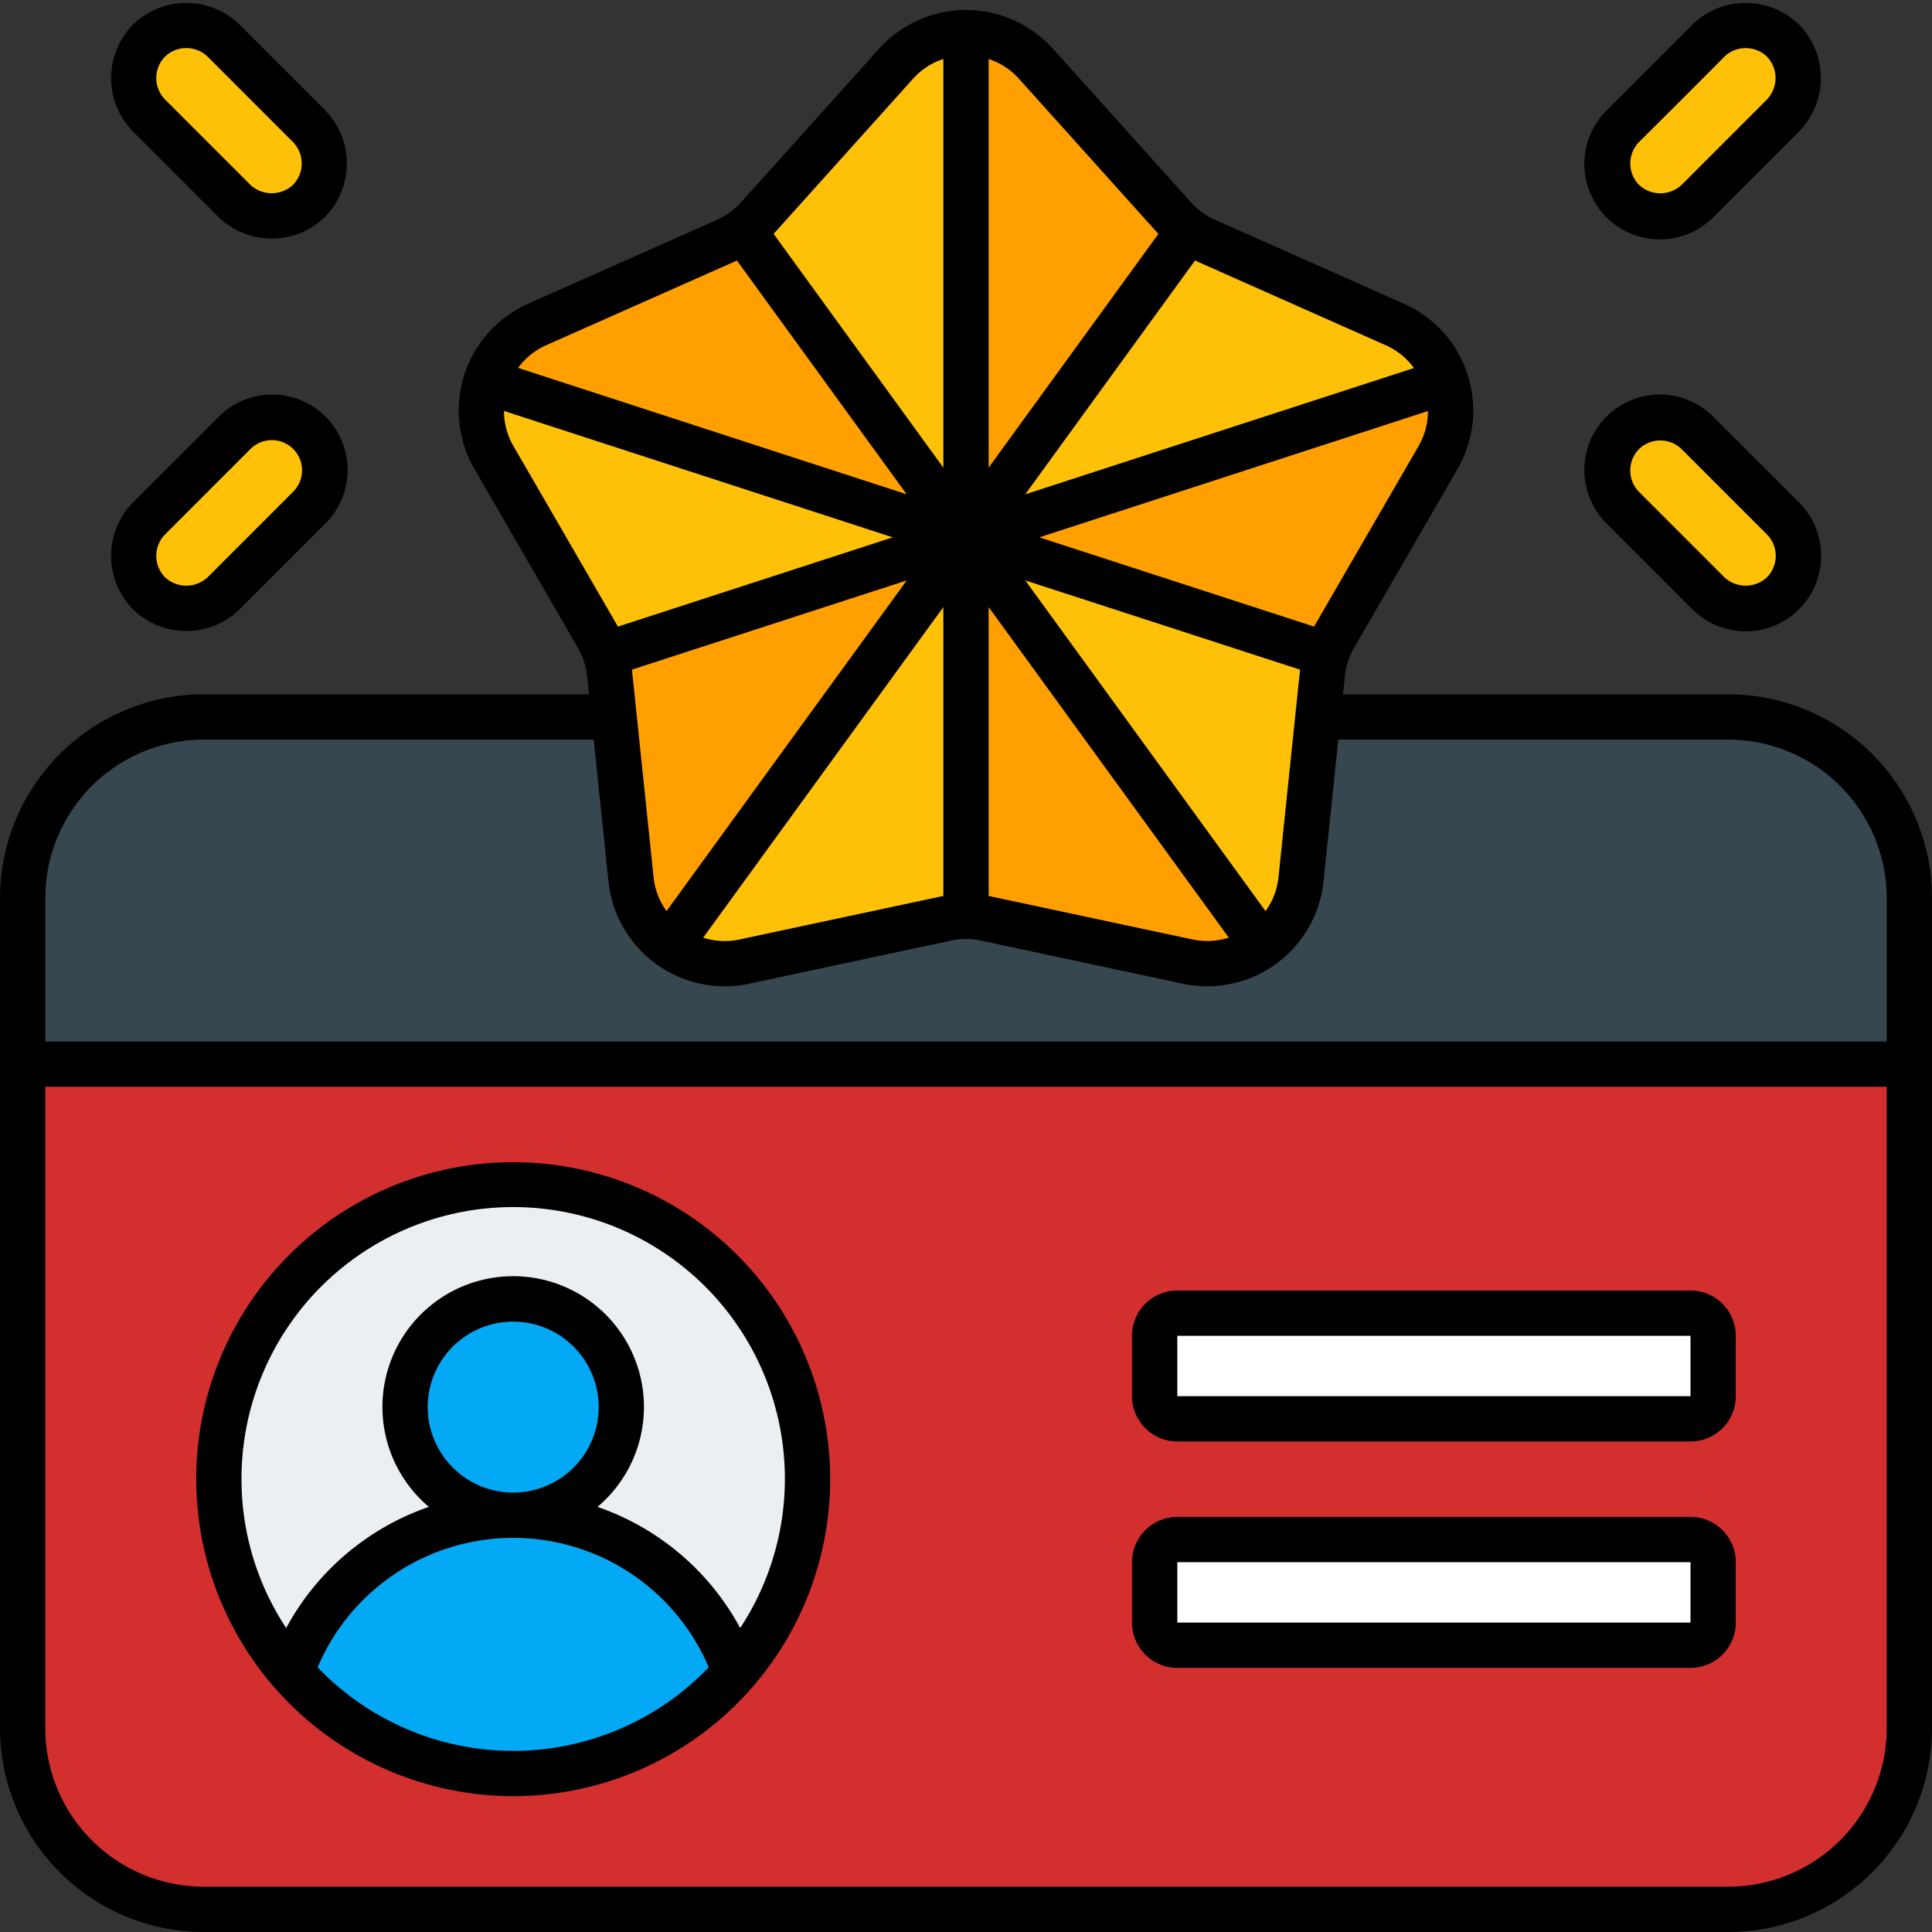
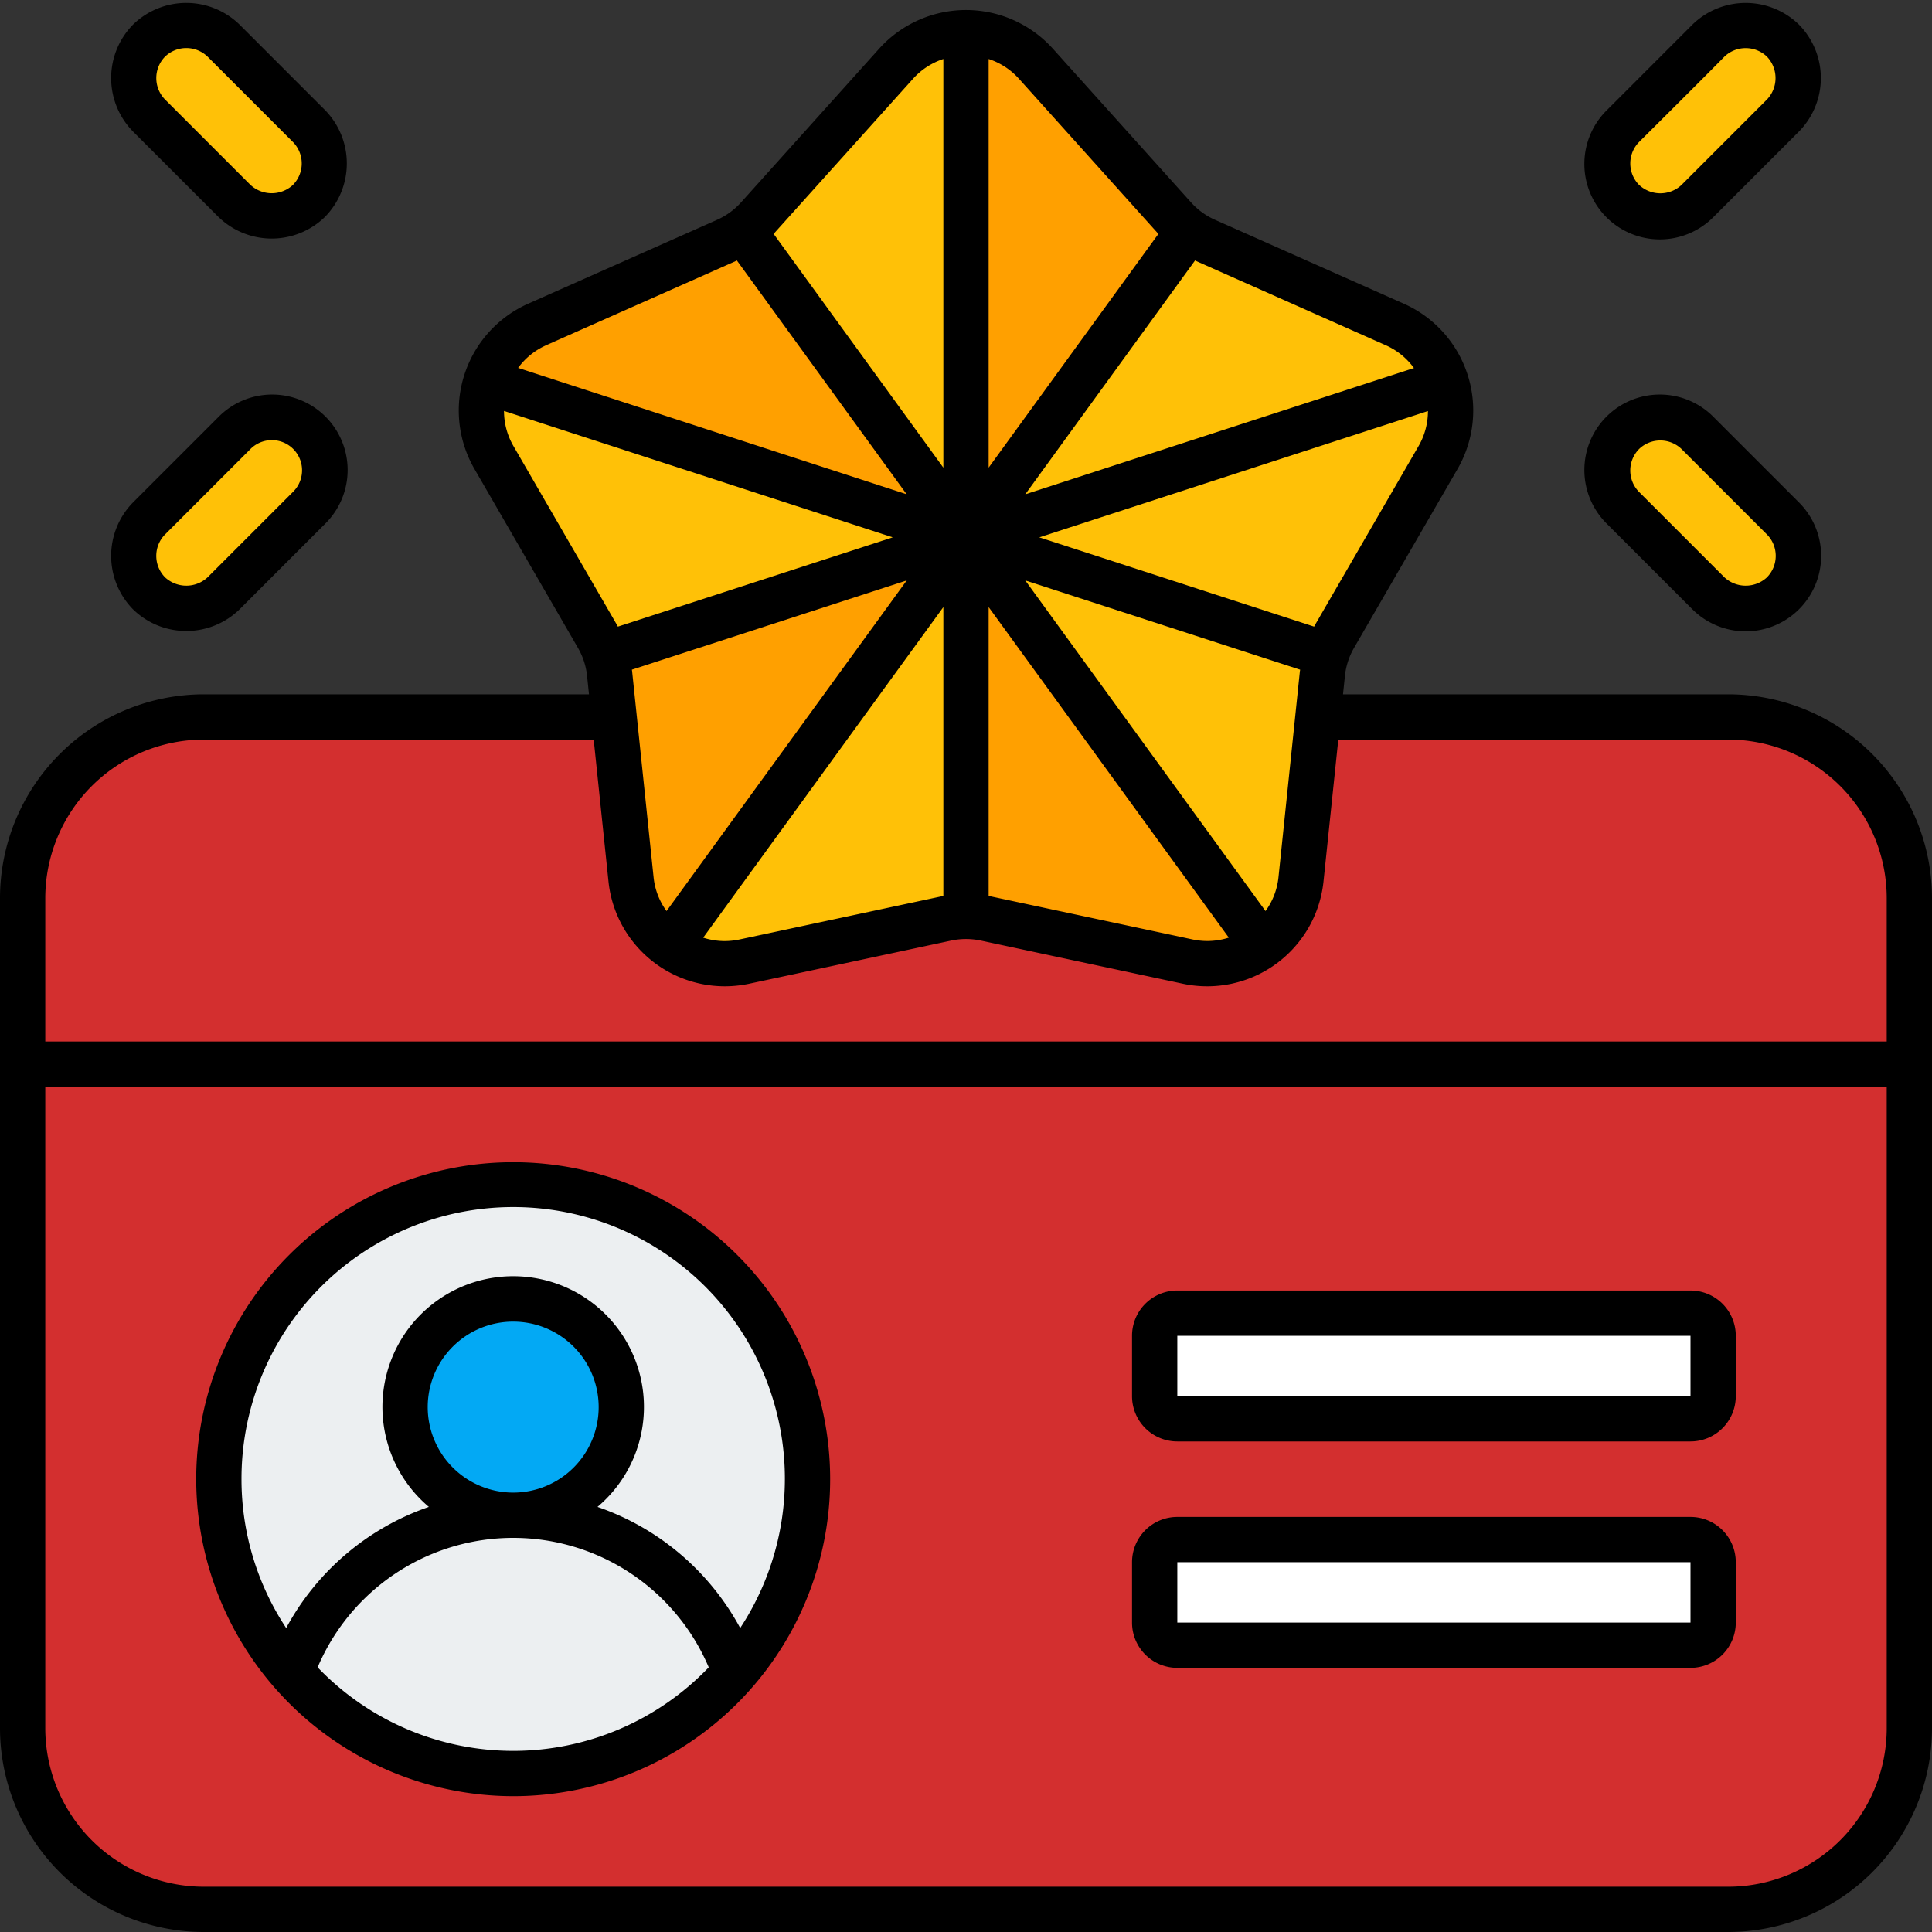
<svg xmlns="http://www.w3.org/2000/svg" height="512" viewBox="0 0 128 128" width="512">
  <rect x="0" y="0" width="128" height="128" fill="#333333" stroke="none" />
  <g id="Filled_outline" data-name="Filled outline">
    <g id="Color">
      <rect fill="#d32f2f" height="79" rx="12" width="125" x="1.5" y="47.5" />
-       <path d="m126.5 59.5v11h-125v-11a12 12 0 0 1 12-12h101a12 12 0 0 1 12 12z" fill="#37474f" />
      <circle cx="34" cy="98" fill="#eceff1" r="19.5" />
-       <path d="m34 117.5a19.451 19.451 0 0 0 14.7-6.695 15.58 15.58 0 0 0 -29.4 0 19.451 19.451 0 0 0 14.7 6.695z" fill="#03a9f4" />
      <circle cx="34" cy="93.224" fill="#03a9f4" r="7.163" />
      <rect fill="#fff" height="7" rx="1.5" width="37" x="76.5" y="87" />
      <rect fill="#fff" height="7" rx="1.5" width="37" x="76.5" y="102" />
      <g fill="#ffc107">
        <path d="m118.132 2.7a3.516 3.516 0 0 0 -4.95 0l-5.657 5.657a3.5 3.5 0 0 0 4.95 4.949l5.657-5.657a3.515 3.515 0 0 0 0-4.949z" />
        <path d="m118.132 34.354-5.657-5.654a3.5 3.5 0 0 0 -4.95 4.949l5.657 5.657a3.5 3.5 0 1 0 4.95-4.949z" />
        <path d="m9.868 2.7a3.516 3.516 0 0 1 4.95 0l5.657 5.657a3.5 3.5 0 0 1 -4.95 4.949l-5.657-5.66a3.515 3.515 0 0 1 0-4.946z" />
        <path d="m9.868 34.354 5.657-5.654a3.5 3.5 0 0 1 4.95 4.949l-5.657 5.651a3.5 3.5 0 0 1 -4.95-4.949z" />
        <path d="m65.294 60.848 13.438 2.87a6.2 6.2 0 0 0 7.456-5.418l1.424-13.667a6.19 6.19 0 0 1 .8-2.461l6.881-11.893a6.2 6.2 0 0 0 -2.848-8.766l-12.558-5.577a6.2 6.2 0 0 1 -2.094-1.521l-9.185-10.215a6.194 6.194 0 0 0 -9.216 0l-9.185 10.22a6.2 6.2 0 0 1 -2.094 1.521l-12.558 5.572a6.2 6.2 0 0 0 -2.848 8.766l6.881 11.893a6.19 6.19 0 0 1 .8 2.461l1.424 13.667a6.2 6.2 0 0 0 7.456 5.418l13.438-2.87a6.2 6.2 0 0 1 2.588 0z" />
      </g>
      <path d="m78.757 15.28-14.757 20.32v-33.456a6.143 6.143 0 0 1 4.606 2.056l9.194 10.212a5.473 5.473 0 0 0 .957.868z" fill="#ffa000" />
      <path d="m40.114 43.358 23.886-7.758-19.662 27.069a6.156 6.156 0 0 1 -2.53-4.368l-1.415-13.663a5.829 5.829 0 0 0 -.279-1.28z" fill="#ffa000" />
      <path d="m64 35.6-31.817-10.345a6.158 6.158 0 0 1 3.367-3.738l12.568-5.576a6.866 6.866 0 0 0 1.125-.661z" fill="#ffa000" />
      <path d="m83.662 62.669a6.125 6.125 0 0 1 -4.926 1.053l-13.445-2.871a6.021 6.021 0 0 0 -1.291-.134v-25.117z" fill="#ffa000" />
-       <path d="m95.29 30.274-6.878 11.9a6.1 6.1 0 0 0 -.526 1.188l-23.886-7.762 31.817-10.334a6.141 6.141 0 0 1 -.527 5.008z" fill="#ffa000" />
    </g>
    <g id="Outline">
      <path d="m113.535 14.364 5.635-5.635a5.049 5.049 0 0 0 .022-7.093 5.055 5.055 0 0 0 -7.071 0l-5.634 5.635a5 5 0 1 0 7.048 7.093zm-4.949-4.95s4.273-4.245 5.678-5.679a2.044 2.044 0 0 1 2.785 0 2.058 2.058 0 0 1 .022 2.851l-5.679 5.68a2.058 2.058 0 0 1 -2.829-.046 2.028 2.028 0 0 1 .023-2.806z" />
      <path d="m106.465 34.707 5.635 5.635a5 5 0 1 0 7.083-7.059l-5.625-5.624a5 5 0 1 0 -7.093 7.048zm2.143-4.973a2.031 2.031 0 0 1 2.806.023l5.657 5.657a2.024 2.024 0 0 1 -.022 2.851 2.073 2.073 0 0 1 -2.807-.022l-5.678-5.679a2.026 2.026 0 0 1 .044-2.83z" />
      <path d="m8.83 40.386a5.057 5.057 0 0 0 7.07-.044l5.635-5.635a5 5 0 1 0 -7.093-7.048l-5.625 5.624a5.05 5.05 0 0 0 .013 7.103zm2.1-4.972 5.657-5.657a2 2 0 0 1 2.85 2.807l-5.678 5.679a2.073 2.073 0 0 1 -2.807.022 2.024 2.024 0 0 1 -.023-2.851z" />
      <path d="m21.513 14.386a5.053 5.053 0 0 0 .022-7.093l-5.635-5.635a5.052 5.052 0 0 0 -7.093-.022 5.052 5.052 0 0 0 0 7.071l5.634 5.634a5.058 5.058 0 0 0 7.072.045zm-10.607-10.606a2.03 2.03 0 0 1 2.852-.023l5.678 5.679a2.026 2.026 0 0 1 -.044 2.83 2.074 2.074 0 0 1 -2.806-.023l-5.679-5.679a2.032 2.032 0 0 1 -.001-2.784z" />
      <path d="m34 119a21 21 0 1 0 -21-21 21.024 21.024 0 0 0 21 21zm0-3a17.94 17.94 0 0 1 -12.956-5.535 14.074 14.074 0 0 1 25.912 0 17.94 17.94 0 0 1 -12.956 5.535zm-5.663-22.775a5.663 5.663 0 1 1 5.663 5.663 5.669 5.669 0 0 1 -5.663-5.663zm-12.337 4.775a18 18 0 1 1 33.04 9.861 17.059 17.059 0 0 0 -9.454-8.025 8.663 8.663 0 1 0 -11.172 0 17.059 17.059 0 0 0 -9.454 8.025 17.877 17.877 0 0 1 -2.96-9.861z" />
      <path d="m78 95.5h34a3 3 0 0 0 3-3v-4a3 3 0 0 0 -3-3h-34a3 3 0 0 0 -3 3v4a3 3 0 0 0 3 3zm0-7h34v4h-34z" />
      <path d="m78 110.5h34a3 3 0 0 0 3-3v-4a3 3 0 0 0 -3-3h-34a3 3 0 0 0 -3 3v4a3 3 0 0 0 3 3zm0-7h34v4h-34z" />
      <path d="m114.5 46h-25.522l.126-1.212a4.672 4.672 0 0 1 .605-1.865l6.882-11.894a7.744 7.744 0 0 0 -3.537-10.887l-12.554-5.578a4.672 4.672 0 0 1 -1.587-1.152l-9.189-10.221a7.746 7.746 0 0 0 -11.448 0l-9.184 10.221a4.672 4.672 0 0 1 -1.587 1.152l-12.56 5.578a7.744 7.744 0 0 0 -3.536 10.887l6.881 11.894a4.658 4.658 0 0 1 .606 1.866l.126 1.211h-25.522a13.515 13.515 0 0 0 -13.5 13.5v55a13.515 13.515 0 0 0 13.5 13.5h101a13.515 13.515 0 0 0 13.5-13.5v-55a13.515 13.515 0 0 0 -13.5-13.5zm-20.5-16.473-6.888 11.894c-.017.03-.03.063-.048.094l-18.209-5.915 25.75-8.366a4.624 4.624 0 0 1 -.605 2.293zm-7.863 14.841c0 .037-.013.073-.017.111l-1.42 13.666a4.617 4.617 0 0 1 -.856 2.216l-15.918-21.907zm-6.961-27.113c.035.016.067.036.1.052l12.558 5.577a4.633 4.633 0 0 1 1.844 1.5l-25.753 8.366zm-13.676-13.347a4.632 4.632 0 0 1 1.993 1.292l9.185 10.221c.023.026.049.047.072.072l-11.25 15.49zm0 36.312 15.911 21.9a4.64 4.64 0 0 1 -2.366.128l-13.437-2.866c-.036-.008-.072-.01-.108-.017zm-14.178-24.8 9.185-10.22a4.632 4.632 0 0 1 1.993-1.292v27.076l-11.25-15.494c.023-.025.05-.046.072-.072zm11.178 24.8v19.145c-.036.007-.072.009-.107.017l-13.438 2.869a4.63 4.63 0 0 1 -2.366-.128zm-18.34 20.141a4.617 4.617 0 0 1 -.856-2.216l-1.424-13.666c0-.037-.013-.074-.018-.111l18.212-5.914zm-8-37.477 12.559-5.577c.035-.016.067-.036.1-.052l11.25 15.493-25.743-8.374a4.63 4.63 0 0 1 1.837-1.49zm-2.158 6.643a4.63 4.63 0 0 1 -.61-2.3l25.754 8.373-18.211 5.915c-.018-.031-.031-.063-.048-.094zm90.998 84.973a10.512 10.512 0 0 1 -10.5 10.5h-101a10.512 10.512 0 0 1 -10.5-10.5v-42.5h122zm0-45.5h-122v-9.5a10.512 10.512 0 0 1 10.5-10.5h25.834l.985 9.455a7.75 7.75 0 0 0 9.263 6.73l13.439-2.87a4.749 4.749 0 0 1 1.958 0l13.438 2.87a7.748 7.748 0 0 0 9.263-6.73l.986-9.455h25.834a10.512 10.512 0 0 1 10.5 10.5z" />
    </g>
  </g>
</svg>